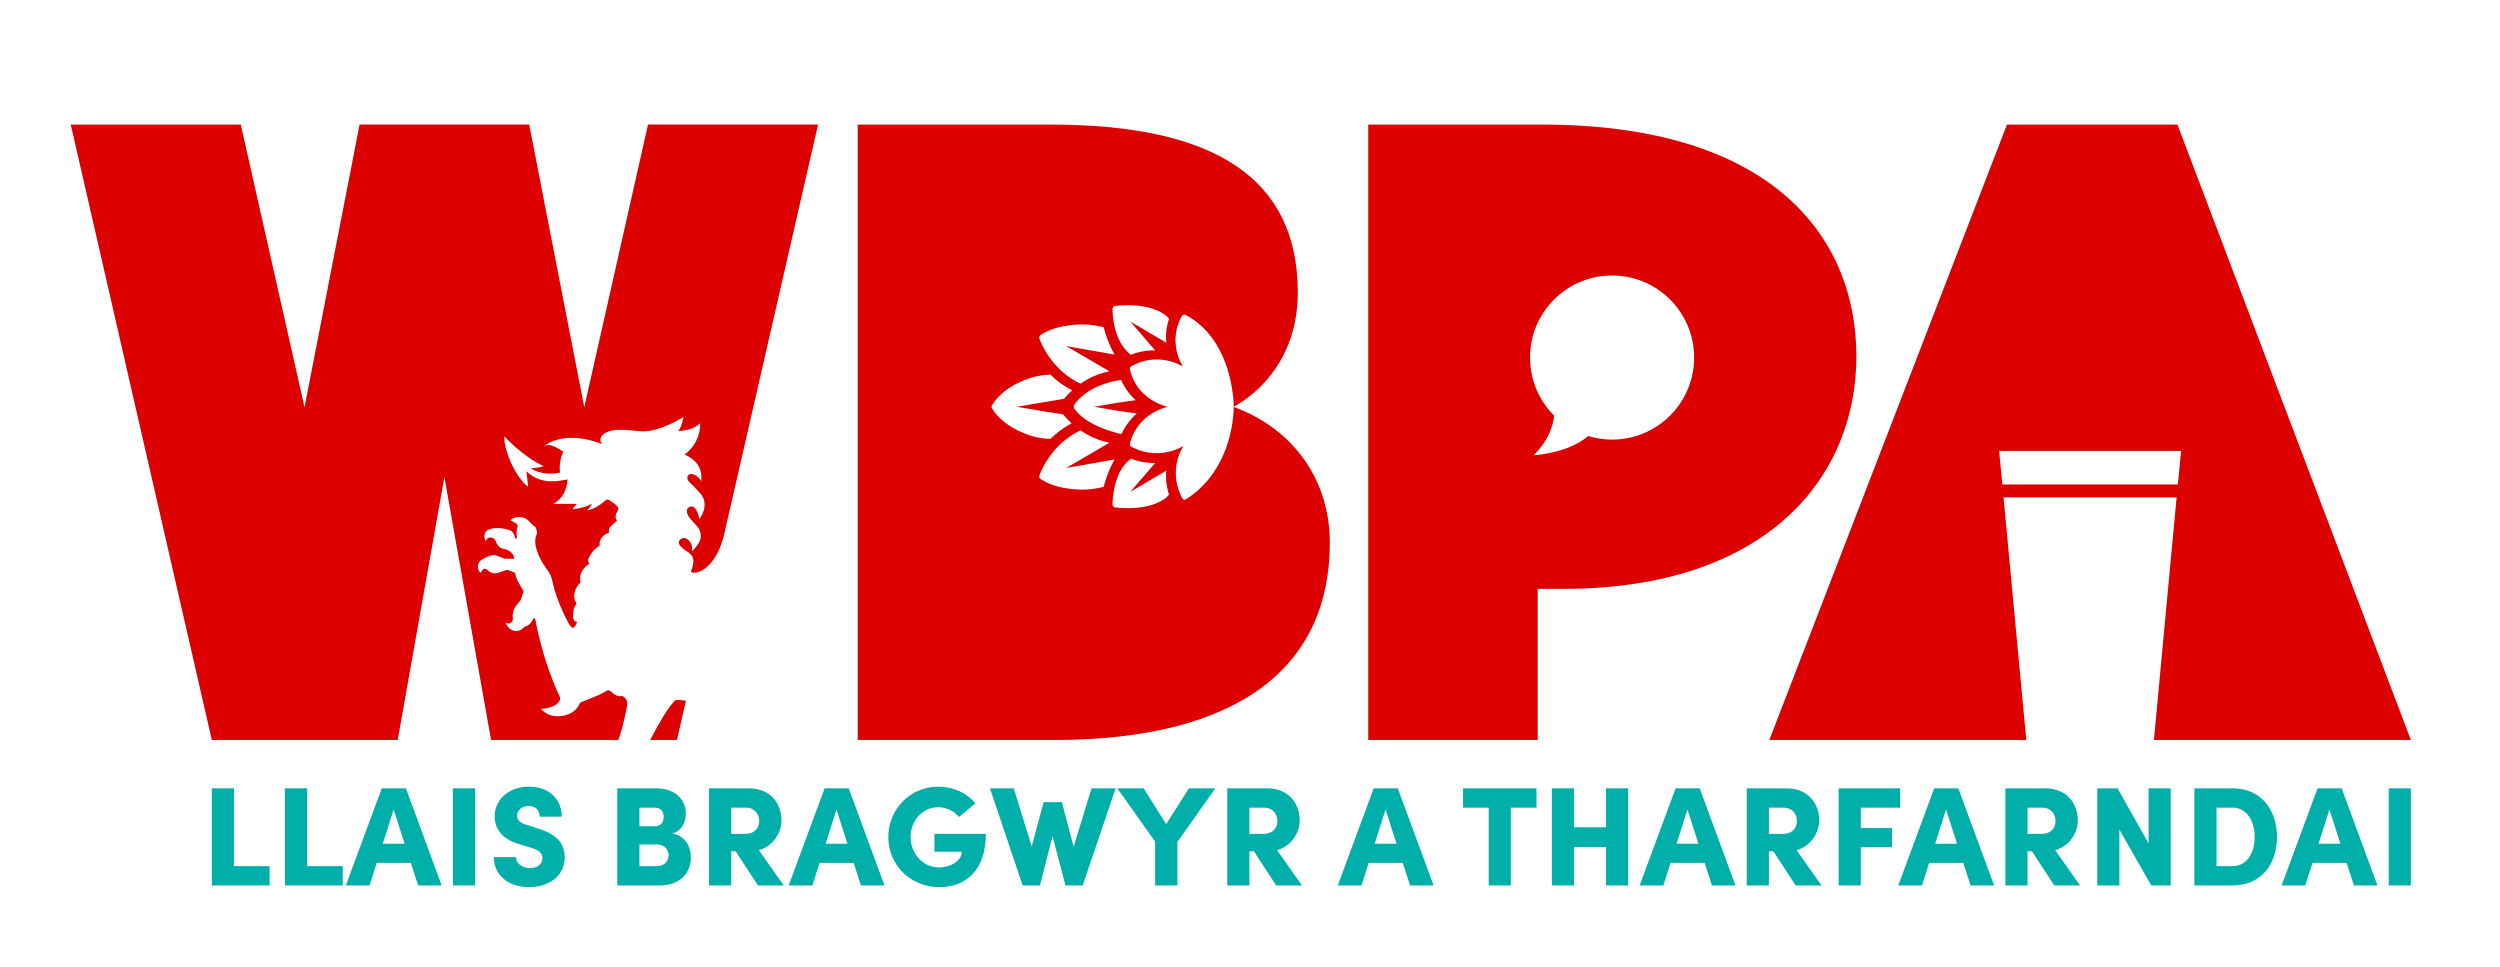
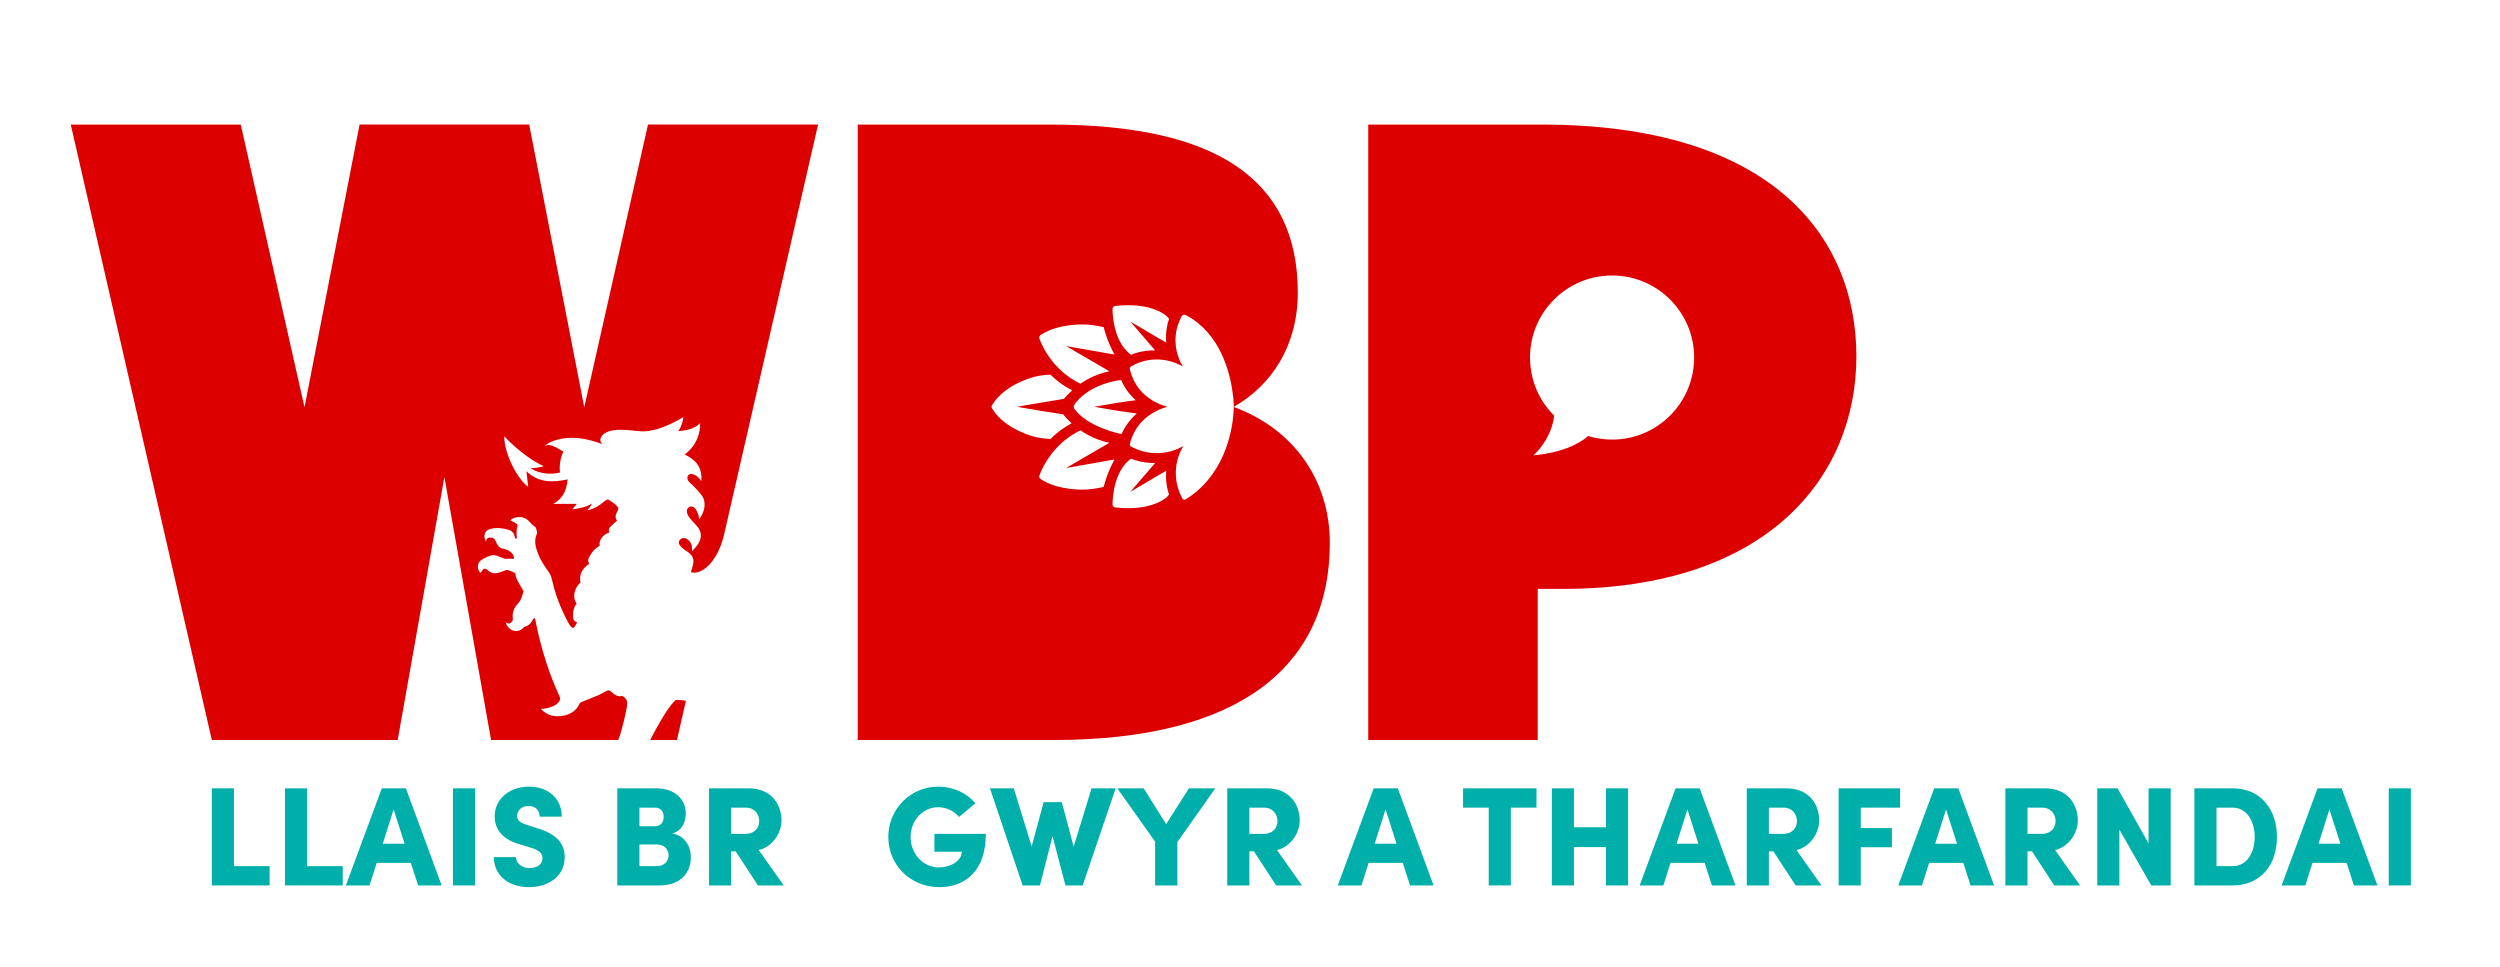
<svg xmlns="http://www.w3.org/2000/svg" version="1.1" id="Layer_1" x="0px" y="0px" viewBox="0 0 2326.64 900.12" style="enable-background:new 0 0 2326.64 900.12;" xml:space="preserve">
  <style type="text/css">
	.st0{fill:#DC0000;}
	.st1{fill:#00AFAA;}
</style>
  <g>
    <g>
      <path d="M643.67,532.67c-0.07-0.03-0.13-0.07-0.2-0.1C643.51,532.61,643.56,532.64,643.67,532.67z" />
    </g>
    <path d="M690.62,472.27" />
  </g>
  <path class="st0" d="M1435,115.95h-161.63V688.7h157.7V548.05h23.54c190.65,0,273.04-104.59,273.04-216.38  S1648.41,115.95,1435,115.95z M1500.28,409.11c-7.74,0-15.2-1.17-22.24-3.31c-9.19,7.86-24.7,15.48-50.87,17.94  c0,0,16.84-14.67,19.2-36.91c-13.87-13.83-22.45-32.95-22.45-54.08c0-42.18,34.19-76.37,76.37-76.37  c42.18,0,76.37,34.19,76.37,76.37S1542.46,409.11,1500.28,409.11z" />
  <path class="st0" d="M1148.18,378.69l0.01,1.21c-0.22,9.19-2.94,50.33-34.08,77.06c-3.98,3.41-7.71,5.99-10.7,7.85  c-1.03,0.64-2.34,0.3-2.93-0.77c-2.59-4.65-6.53-13.54-6.2-25.17c0.33-11.45,4.64-19.83,6.95-23.68c-4.13,2.33-14.72,7.56-28.78,6.4  c-8.76-0.73-15.54-3.66-19.75-5.97c-0.93-0.51-1.41-1.57-1.16-2.6c0.98-4.06,2.79-9.2,6.23-14.43  c9.42-14.32,24.18-18.81,28.79-20.02c-4.47-1.15-19.47-5.61-28.88-20.14c-3.46-5.34-5.21-10.58-6.14-14.68  c-0.26-1.16,0.32-2.3,1.34-2.89c4.13-2.37,10.99-5.49,19.93-6.2c13.81-1.1,24.13,4.21,27.99,6.46c-2.28-3.82-7.87-14.35-6.65-28.43  c0.69-7.96,3.31-14.21,5.52-18.29c0.77-1.42,2.5-1.94,3.93-1.19c1.81,0.95,3.96,2.19,6.28,3.75c28.58,19.13,35.85,54.81,37.7,71.85  c0.08,0.46,0.16,0.91,0.24,1.37c0.02,0.52,0.04,1.05,0.06,1.57c0.16,1.84,0.24,3.24,0.28,4.36L1148.18,378.69  c35.3-20.17,59.62-57,59.62-106.35c0-105.65-76.1-156.39-229.88-156.39H798.25V688.7h182.02c175.75,0,257.34-70.2,257.34-183.5  C1237.61,447.51,1204.67,399.55,1148.18,378.69z M1056.97,372.46c-6.15,0.93-10.03,1.22-16.79,2.36  c-7.33,1.23-14.63,2.48-21.89,3.74c7.26,1.26,14.55,2.51,21.89,3.74c7.11,1.19,11.04,1.46,17.77,2.51  c-1.44,1.27-2.85,2.59-4.16,4.01c-4.59,4.96-7.79,10.2-10.04,15.11c-0.49-0.1-1.52-0.3-2.77-0.57c0,0-29.55-6.49-41.01-22.82  c-0.85-1.21-0.74-2.25-0.74-2.25c0.03-0.28,0.12-0.66,0.74-1.71c0,0,0.55-1.04,1.34-2c14.56-17.73,39.8-20.61,39.8-20.61  c1.04-0.12,1.87-0.19,2.36-0.23c1.54,3.55,3.44,6.94,5.7,10.07C1051.63,367.22,1054.3,370.08,1056.97,372.46z M1035.51,286.75  c0.21-0.7,0.76-1.46,1.53-1.79c0,0,0.41-0.2,0.88-0.25c35-3.81,48.14,9.79,48.14,9.79c0.51,0.53,1.18,1.25,1.91,2.17  c-0.93,2.77-1.65,5.61-2.12,8.5c-0.81,4.97-0.84,9.59-0.45,13.72c-10.53-5.91-22.95-13.7-33.41-19.55  c7.25,8.48,15.78,18.24,23.07,26.76c-1.21-0.03-2.41-0.03-3.62,0.02c-7.28,0.28-13.66,1.93-18.96,4.04  c-0.24-0.18-0.47-0.37-0.71-0.56c-4.85-3.95-10.33-10.57-13.53-22.09l0,0c-0.03-0.08-2.68-8.36-2.88-19.77  C1035.35,287.58,1035.37,287.2,1035.51,286.75z M967.53,312.78c0.08-0.13,0.16-0.23,0.27-0.35c0.16-0.17,0.84-0.74,0.94-0.81  c16.54-10.97,41.27-9.64,41.27-9.64c4.25,0.23,10.14,0.83,17.09,2.46c0.01,0,0.02,0.01,0.03,0.02c0.97,3.77,2.11,7.49,3.48,11.15  c1.85,4.93,4.07,9.74,6.62,14.37c-15.03-2.65-30.05-5.29-45.08-7.94c13.44,7.83,26.87,15.67,40.31,23.5  c-7.11,1.47-13.83,3.9-20.06,7.33c-2.46,1.35-4.72,2.77-6.82,4.22c-0.07-0.03-0.18-0.08-0.31-0.15c-3.1-1.49-8.52-4.36-14.39-9.11  c-4.4-3.56-7.21-6.69-9.92-9.72c0,0-8.76-9.82-13.56-22.75c-0.21-0.58-0.22-1.22-0.22-1.22  C967.19,313.35,967.46,312.9,967.53,312.78z M923.56,380.55c-0.05-0.09-0.33-0.61-0.56-1.09c-0.24-0.48-0.31-0.66-0.31-0.89  c0-0.23,0.08-0.41,0.31-0.89c0.23-0.48,0.51-1,0.56-1.09c12.11-19.63,39.54-26,39.54-26c3.45-0.8,8.41-1.7,14.55-1.92  c2.27,2.29,5,4.76,8.25,7.2c4.27,3.21,8.38,5.58,11.96,7.34c-2.78,2.48-5.39,5.17-7.8,8.03c-7.22,1.17-14.48,2.37-21.76,3.59  c-7.33,1.23-14.63,2.48-21.89,3.74c7.26,1.26,14.55,2.51,21.89,3.74c6.6,1.11,14.27,2.2,21.08,3.26c1.99,2.49,4.59,5.38,7.9,8.39  c-3.5,1.87-7.38,4.26-11.38,7.32c-3.19,2.44-5.93,4.89-8.25,7.2c-6.14-0.22-11.11-1.12-14.55-1.92  C963.11,406.55,935.67,400.18,923.56,380.55z M1027.13,453.15c-0.01,0-0.02,0.01-0.03,0.02c-6.95,1.63-12.84,2.23-17.09,2.46  c0,0-24.73,1.33-41.27-9.64c-0.1-0.07-0.78-0.64-0.94-0.81c-0.11-0.12-0.19-0.21-0.27-0.35c-0.07-0.12-0.34-0.57-0.34-1.36  c0,0,0-0.64,0.22-1.22c4.81-12.94,13.56-22.75,13.56-22.75c2.7-3.03,5.52-6.16,9.92-9.72c5.88-4.76,11.29-7.63,14.39-9.11  c0.13-0.06,0.23-0.11,0.31-0.15c2.1,1.45,4.36,2.86,6.82,4.22c6.23,3.42,12.96,5.86,20.06,7.33c-13.44,7.83-26.87,15.67-40.31,23.5  c15.03-2.65,30.05-5.29,45.08-7.94c-2.55,4.63-4.77,9.44-6.62,14.37C1029.25,445.66,1028.1,449.38,1027.13,453.15z M1086.06,462.48  c0,0-13.14,13.6-48.14,9.79c-0.47-0.05-0.88-0.25-0.88-0.25c-0.77-0.32-1.32-1.09-1.53-1.79c-0.14-0.45-0.15-0.83-0.15-0.99  c0.21-11.41,2.86-19.68,2.88-19.77l0,0c3.2-11.52,8.68-18.15,13.53-22.09c0.23-0.19,0.47-0.38,0.71-0.56  c5.3,2.11,11.67,3.76,18.96,4.04c1.21,0.05,2.42,0.05,3.62,0.02c-7.28,8.52-15.82,18.28-23.07,26.76  c10.47-5.84,22.88-13.64,33.41-19.55c-0.39,4.13-0.36,8.75,0.45,13.72c0.47,2.88,1.19,5.72,2.12,8.5  C1087.23,461.23,1086.56,461.95,1086.06,462.48z" />
  <g>
    <g>
      <path class="st0" d="M582.98,660.24c0.86-4.69,2.18-9.48-3.91-12.57c-4.09,1.21-7.44-1.37-10.57-4.14    c-1.29-1.14-2.34-1.47-3.82-0.67c-2.55,1.38-5.02,2.92-7.68,4.07c-5.09,2.21-10.3,4.16-15.43,6.29c-0.8,0.33-1.78,0.87-2.09,1.56    c-2.89,6.34-8.04,9.89-14.91,11.24c-8.11,1.59-15.34,0.09-21.17-6.29c0,0,14.45-0.25,17.72-8.42c0.33-0.82,0.16-2.02-0.22-2.86    c-9.91-21.5-16.97-43.86-21.73-66.9c-0.35-1.68-0.61-3.39-1-5.06c-0.11-0.46-0.52-0.85-0.79-1.28c-0.4,0.3-0.96,0.53-1.17,0.92    c-1.74,3.28-3.7,6.28-7.87,7.06c-0.34,0.06-0.67,0.43-0.92,0.72c-4.82,5.59-12.77,3.82-15.94-2.48c-0.28-0.56-0.5-1.15-0.93-2.16    c2.56,1.66,4.56,1.22,6.03-0.82c0.5-0.69,0.82-1.75,0.71-2.57c-0.19-1.35-0.23-2.65-0.13-3.9c0.31-3.85,1.96-7.27,4.91-10.28    c3.04-3.1,3.91-7.11,5.03-11c0.16-0.54-0.31-1.32-0.64-1.91c-2.68-4.79-6.11-9.26-6.89-14.88c-0.06-0.41-0.59-0.91-1.03-1.1    c-2-0.86-4.02-1.71-6.09-2.37c-0.63-0.2-1.51,0.15-2.22,0.39c-2.29,0.77-4.5,1.81-6.84,2.39c-3.45,0.85-6.64,0.08-9.23-2.36    c-1.26-1.18-2.76-2.14-4.29-1.17c-1.08,0.69-1.58,2.21-2.38,3.41c-3.21-1.57-3.96-8.74-0.19-11.36c3.3-2.3,7.19-4.44,11.1-5.08    c2.88-0.47,6.21,1.56,9.33,2.51c0.66,0.2,1.26,0.79,1.91,0.81c2.87,0.09,5.74,0.04,8.72,0.04c0.39-2.73-1.86-6.17-5.8-7.97    c-1.1-0.5-2.25-1.03-3.43-1.19c-4.34-0.58-6.31-3.48-7.72-6.97c-1.1-2.7-2.48-3.67-5.33-3.64c-2.45,0.03-3.53,1.5-3.91,3.85    c-3.25-6.96-0.1-10.91,4.77-11.99c5.62-1.26,11.17-0.58,16.57,1c3.41,1,5.14,3.62,5.62,7.02c0.08,0.56,0.63,1.06,0.96,1.59    c0.34-0.6,1.03-1.25,0.95-1.8c-0.51-3.37-0.54-6.64,0.62-9.95c0.26-0.73-0.51-2.23-1.28-2.77c-1.64-1.17-3.59-1.94-5.37-2.85    c2.7-3.47,10.31-4.33,14.79-1.37c1,0.66,1.99,1.41,2.75,2.3c1.58,1.83,3.15,3.53,5.29,4.91c1.25,0.81,1.49,3.2,1.93,4.94    c0.19,0.76-0.13,1.73-0.45,2.51c-2.46,6.07-0.77,11.83,1.38,17.54c2.25,6.01,5.84,11.29,9.57,16.53c1.55,2.18,2.79,4.79,3.34,7.37    c2.46,11.47,6.36,22.41,11.47,32.9c1.7,3.48,5.67,12.33,8.05,12.33c2.07,0,3.95-5.31,3.95-5.31c-3.64-0.72-3.7-3.62-3.78-6.27    c-0.01-0.25,0.03-0.49,0.03-0.74c0.01-3.69,0.85-7.22,3.36-10.21c-4.15-5.61-2.47-14.24,3.56-19.6c-1.59-7.91,2-13.35,8.35-17.73    c-2.12-2.03-1.15-4.14-0.18-6.08c2.18-4.38,5.24-8.07,9.74-10.44c-1.22-4.84,3.11-10.8,9.13-12.43c-1.59-2.54-0.08-4.42,1.61-6.13    c1.67-1.69,3.54-3.19,5.43-4.88c-2.47-2.88-1.27-5.9,0.33-8.6c1.05-1.77,0.93-3.57-0.07-4.58c-2.23-2.25-4.92-4.13-7.6-5.93    c-1.39-0.94-2.68-0.37-4.05,0.83c-9.77,8.51-16.37,8.56-16.37,8.56c3.47-3.24,4.32-6.19,4.32-6.19    c-4.87,3.35-12.12,4.75-18.17,5.34c1.35-1.63,2.55-3.07,4.11-4.96c-7.7,0-14.71,0-21.92,0c9.16-5.08,12.52-13.01,13.34-22.82    c-14.19,3.07-27.38,3.19-38.35-7.67c0.6,5.16,1.15,9.83,1.71,14.61c-11.05-7.87-22.79-33.1-22.26-47.06    c0,0,16.93,18.84,36.77,27.87c0,0-8.34,2.26-12.34,1.75c0,0,10.12,7.98,27.41,4.14c0,0-1.6-9.49,3.06-19.48    c0,0-4.78-2.92-7.2-4.17c-3.3-1.7-6.72-2.87-10.44-0.83c3.46-3.2,7.66-4.93,12.11-6.11c12.23-3.22,24.18-1.6,35.98,2.09    c2.08,0.65,4.15,1.36,6.2,2.11c-4.85-3.28-2.18-13.42,16.47-13.42c6.54-0.13,13.08,1.09,19.64,1.45    c16.75,0.91,38.97-13.25,38.97-13.25c-1.03,8.65-4.84,13.16-4.84,13.16c7.57-0.8,14.61-1.85,20.41-7.41    c0.43,6.08-1.72,19.89-14.39,29.05c11.69,5.51,16.35,12.86,15.6,24.85c-0.45-0.62-0.74-1.01-1.02-1.41    c-2.48-3.55-7.89-6.85-10.74-4.6c-1.72,1.48-1.86,4.37,0.54,6.86c1.59,1.66,2.33,2.17,3.91,3.72c2.75,2.96,5.74,5.79,7.96,9.09    c4.71,6.98,1.65,16.31-2.72,21.74c0,0-0.13-5.58-3.92-10.21c-1.54-1.84-4-2.27-5.97-0.67c-3.7,3,0.09,8.54,1.37,10.11    c1.89,2.34,4.08,4.46,6.1,6.71c4.46,4.98,5.27,10.47,2,16.26c-1.57,2.78-6.21,7.7-6.21,7.7s0.1-2.69-0.02-4.03    c-0.52-5.71-6.74-10.76-10.78-7.16c-5.3,4.72,5.16,10.52,6.72,11.65c5.02,3.62,6.3,6.97,4.78,12.86c-0.51,1.97-1.13,3.91-1.7,5.86    c0,0,0.68,0.68,3.08,0.68c8.6,0,22-10.73,27.81-35.71l87.41-381.34H603.07l-59.33,263.08l-51.24-263.08H414.6h-2.07h-77.89    L283.4,379.03l-59.33-263.08H65.85L197.14,688.7h172.98l43.45-244.67l43.45,244.67h118.32    C579.13,679.89,582.95,660.39,582.98,660.24z" />
      <path class="st0" d="M629.74,651.38c-0.55-0.02-1.3,0.31-1.69,0.71c-7.46,7.68-15.81,22.85-22.99,36.61H630l8.35-36.45    C635.58,651.61,632.61,651.46,629.74,651.38z" />
    </g>
    <path class="st0" d="M690.62,472.27" />
  </g>
  <g>
    <path class="st1" d="M217.73,806.08h33.19v17.97h-53.78v-90.38h20.59V806.08z" />
    <path class="st1" d="M285.8,806.08h33.19v17.97h-53.78v-90.38h20.59V806.08z" />
    <path class="st1" d="M389.16,824.05l-6.82-20.99H350.6l-6.69,20.99h-22.04l33.45-90.38h22.43l33.32,90.38H389.16z M356.24,785.22   h20.33l-10.23-31.87L356.24,785.22z" />
    <path class="st1" d="M421.55,824.05v-90.38h20.59v90.38H421.55z" />
    <path class="st1" d="M459.59,797.68h20.59c0,5.77,5.77,10.23,12.85,10.23c6.69,0,11.81-3.41,11.81-9.31c0-3.54-1.97-6.82-9.97-9.45   l-10.76-3.28c-19.94-5.38-23.74-17.58-23.74-26.1c0-16.26,13.9-27.68,31.87-27.68c17.31,0,30.56,10.36,30.56,27.94h-20.59   c0-5.38-3.28-9.97-10.36-9.97c-6.43,0-10.63,4.33-10.63,9.31c0,1.84,0.53,5.9,8.92,8.26l9.44,3.02   c12.86,3.94,25.97,10.49,25.97,26.89c0,19.41-16.79,28.07-33.32,28.07C472.97,825.62,459.59,814.34,459.59,797.68z" />
    <path class="st1" d="M642.96,798.08c0,12.33-8,25.97-29.25,25.97h-39.22v-90.38h36.6c16.53,0,27.15,9.97,27.15,23.35   c0,6.3-2.36,15.74-12.72,18.76C637.45,777.48,642.96,787.72,642.96,798.08z M609.64,751.64h-14.56v17.31h14.43   c4.85,0,8.13-3.15,8.13-8.66C617.64,755.71,615.28,751.64,609.64,751.64z M611.22,806.08c7.34,0,11.02-4.98,11.02-10.1   c0-4.72-3.28-10.1-11.02-10.1h-16.13v20.2H611.22z" />
    <path class="st1" d="M705.39,824.05l-20.73-31.74h-4.2v31.74h-20.59v-90.38h36.99c20.99,0,30.43,14.95,30.43,29.91   c0,12.72-9.45,24.92-21.12,27.54l23.22,32.92H705.39z M680.47,751.64v24.4h13.12c9.05,0,12.99-5.9,12.99-11.94   c0-6.03-4.07-12.46-12.46-12.46H680.47z" />
-     <path class="st1" d="M801.27,824.05l-6.82-20.99h-31.74l-6.69,20.99h-22.04l33.45-90.38h22.43l33.32,90.38H801.27z M768.35,785.22   h20.33l-10.23-31.87L768.35,785.22z" />
    <path class="st1" d="M826.72,778.93c0-25.71,20.33-46.83,46.43-46.83c14.3,0,26.76,6.03,34.63,15.48l-15.22,12.72   c-4.85-5.64-11.67-9.05-19.41-9.05c-14.56,0-25.71,12.59-25.71,27.68c0,14.82,10.89,28.33,26.37,28.33   c10.1,0,21.25-5.64,21.25-14.56h-25.45v-16.66h47.88c0,34.24-19.02,49.58-43.16,49.58C846.52,825.62,826.72,804.37,826.72,778.93z" />
    <path class="st1" d="M1015.86,733.67h22.43l-30.69,90.38h-16l-12.07-45.91l-11.67,45.91h-16.13l-30.43-90.38h22.17l16.66,54.04   l11.15-41.19h16.92l11.02,41.45L1015.86,733.67z" />
    <path class="st1" d="M1106.49,733.67h24.53l-35.28,49.98v40.4h-20.72v-40.79l-35.15-49.58h24.53l20.86,33.32L1106.49,733.67z" />
    <path class="st1" d="M1187.68,824.05l-20.73-31.74h-4.2v31.74h-20.59v-90.38h36.99c20.99,0,30.43,14.95,30.43,29.91   c0,12.72-9.45,24.92-21.12,27.54l23.22,32.92H1187.68z M1162.76,751.64v24.4h13.12c9.05,0,12.99-5.9,12.99-11.94   c0-6.03-4.07-12.46-12.46-12.46H1162.76z" />
    <path class="st1" d="M1312.29,824.05l-6.82-20.99h-31.74l-6.69,20.99H1245l33.45-90.38h22.43l33.32,90.38H1312.29z M1279.37,785.22   h20.33l-10.23-31.87L1279.37,785.22z" />
    <path class="st1" d="M1429.94,733.67v17.97h-23.87v72.41h-20.59v-72.41h-23.87v-17.97H1429.94z" />
    <path class="st1" d="M1494.61,733.67h20.59v90.38h-20.59v-35.68h-29.78v35.68h-20.59v-90.38h20.59v36.2h29.78V733.67z" />
    <path class="st1" d="M1593.24,824.05l-6.82-20.99h-31.74l-6.69,20.99h-22.04l33.45-90.38h22.43l33.32,90.38H1593.24z    M1560.32,785.22h20.33l-10.23-31.87L1560.32,785.22z" />
    <path class="st1" d="M1671.15,824.05l-20.73-31.74h-4.2v31.74h-20.59v-90.38h36.99c20.99,0,30.43,14.95,30.43,29.91   c0,12.72-9.45,24.92-21.12,27.54l23.22,32.92H1671.15z M1646.23,751.64v24.4h13.12c9.05,0,12.99-5.9,12.99-11.94   c0-6.03-4.07-12.46-12.46-12.46H1646.23z" />
    <path class="st1" d="M1768.35,751.64h-36.6v19.02h28.99v17.84h-28.99v35.55h-20.59v-90.38h57.19V751.64z" />
    <path class="st1" d="M1833.93,824.05l-6.82-20.99h-31.74l-6.69,20.99h-22.04l33.45-90.38h22.43l33.32,90.38H1833.93z    M1801.01,785.22h20.33l-10.23-31.87L1801.01,785.22z" />
    <path class="st1" d="M1911.84,824.05l-20.73-31.74h-4.2v31.74h-20.59v-90.38h36.99c20.99,0,30.43,14.95,30.43,29.91   c0,12.72-9.45,24.92-21.12,27.54l23.22,32.92H1911.84z M1886.92,751.64v24.4h13.12c9.05,0,12.99-5.9,12.99-11.94   c0-6.03-4.07-12.46-12.46-12.46H1886.92z" />
    <path class="st1" d="M1999.59,733.67h20.59v90.38h-18.1l-29.65-51.94v51.94h-20.59v-90.38h18.89l28.86,51.29V733.67z" />
    <path class="st1" d="M2077.89,733.67c26.1,0,41.19,19.68,41.19,45.38c0,25.58-15.08,44.99-41.19,44.99h-35.68v-90.38H2077.89z    M2077.89,806.08c13.51,0,20.46-12.99,20.46-27.02c0-14.17-6.95-27.42-20.46-27.42h-15.08v54.44H2077.89z" />
    <path class="st1" d="M2190.69,824.05l-6.82-20.99h-31.74l-6.69,20.99h-22.04l33.45-90.38h22.43l33.32,90.38H2190.69z    M2157.77,785.22h20.33l-10.23-31.87L2157.77,785.22z" />
    <path class="st1" d="M2223.09,824.05v-90.38h20.59v90.38H2223.09z" />
  </g>
  <path class="st0" d="M536.51,580.07" />
-   <path class="st0" d="M1864.58,462.89h161.09c-7.04,75.27-14.09,150.54-21.13,225.81c79.71,0,159.43,0,239.14,0l-217.23-572.75  h-158.66L1646.62,688.7c79.72,0,159.44,0,239.16,0C1878.72,613.43,1871.65,538.16,1864.58,462.89z M1860.5,419.66h169.36  c-1.02,10.41-2.04,20.81-3.06,31.22h-163.35C1862.47,440.47,1861.48,430.06,1860.5,419.66z" />
</svg>